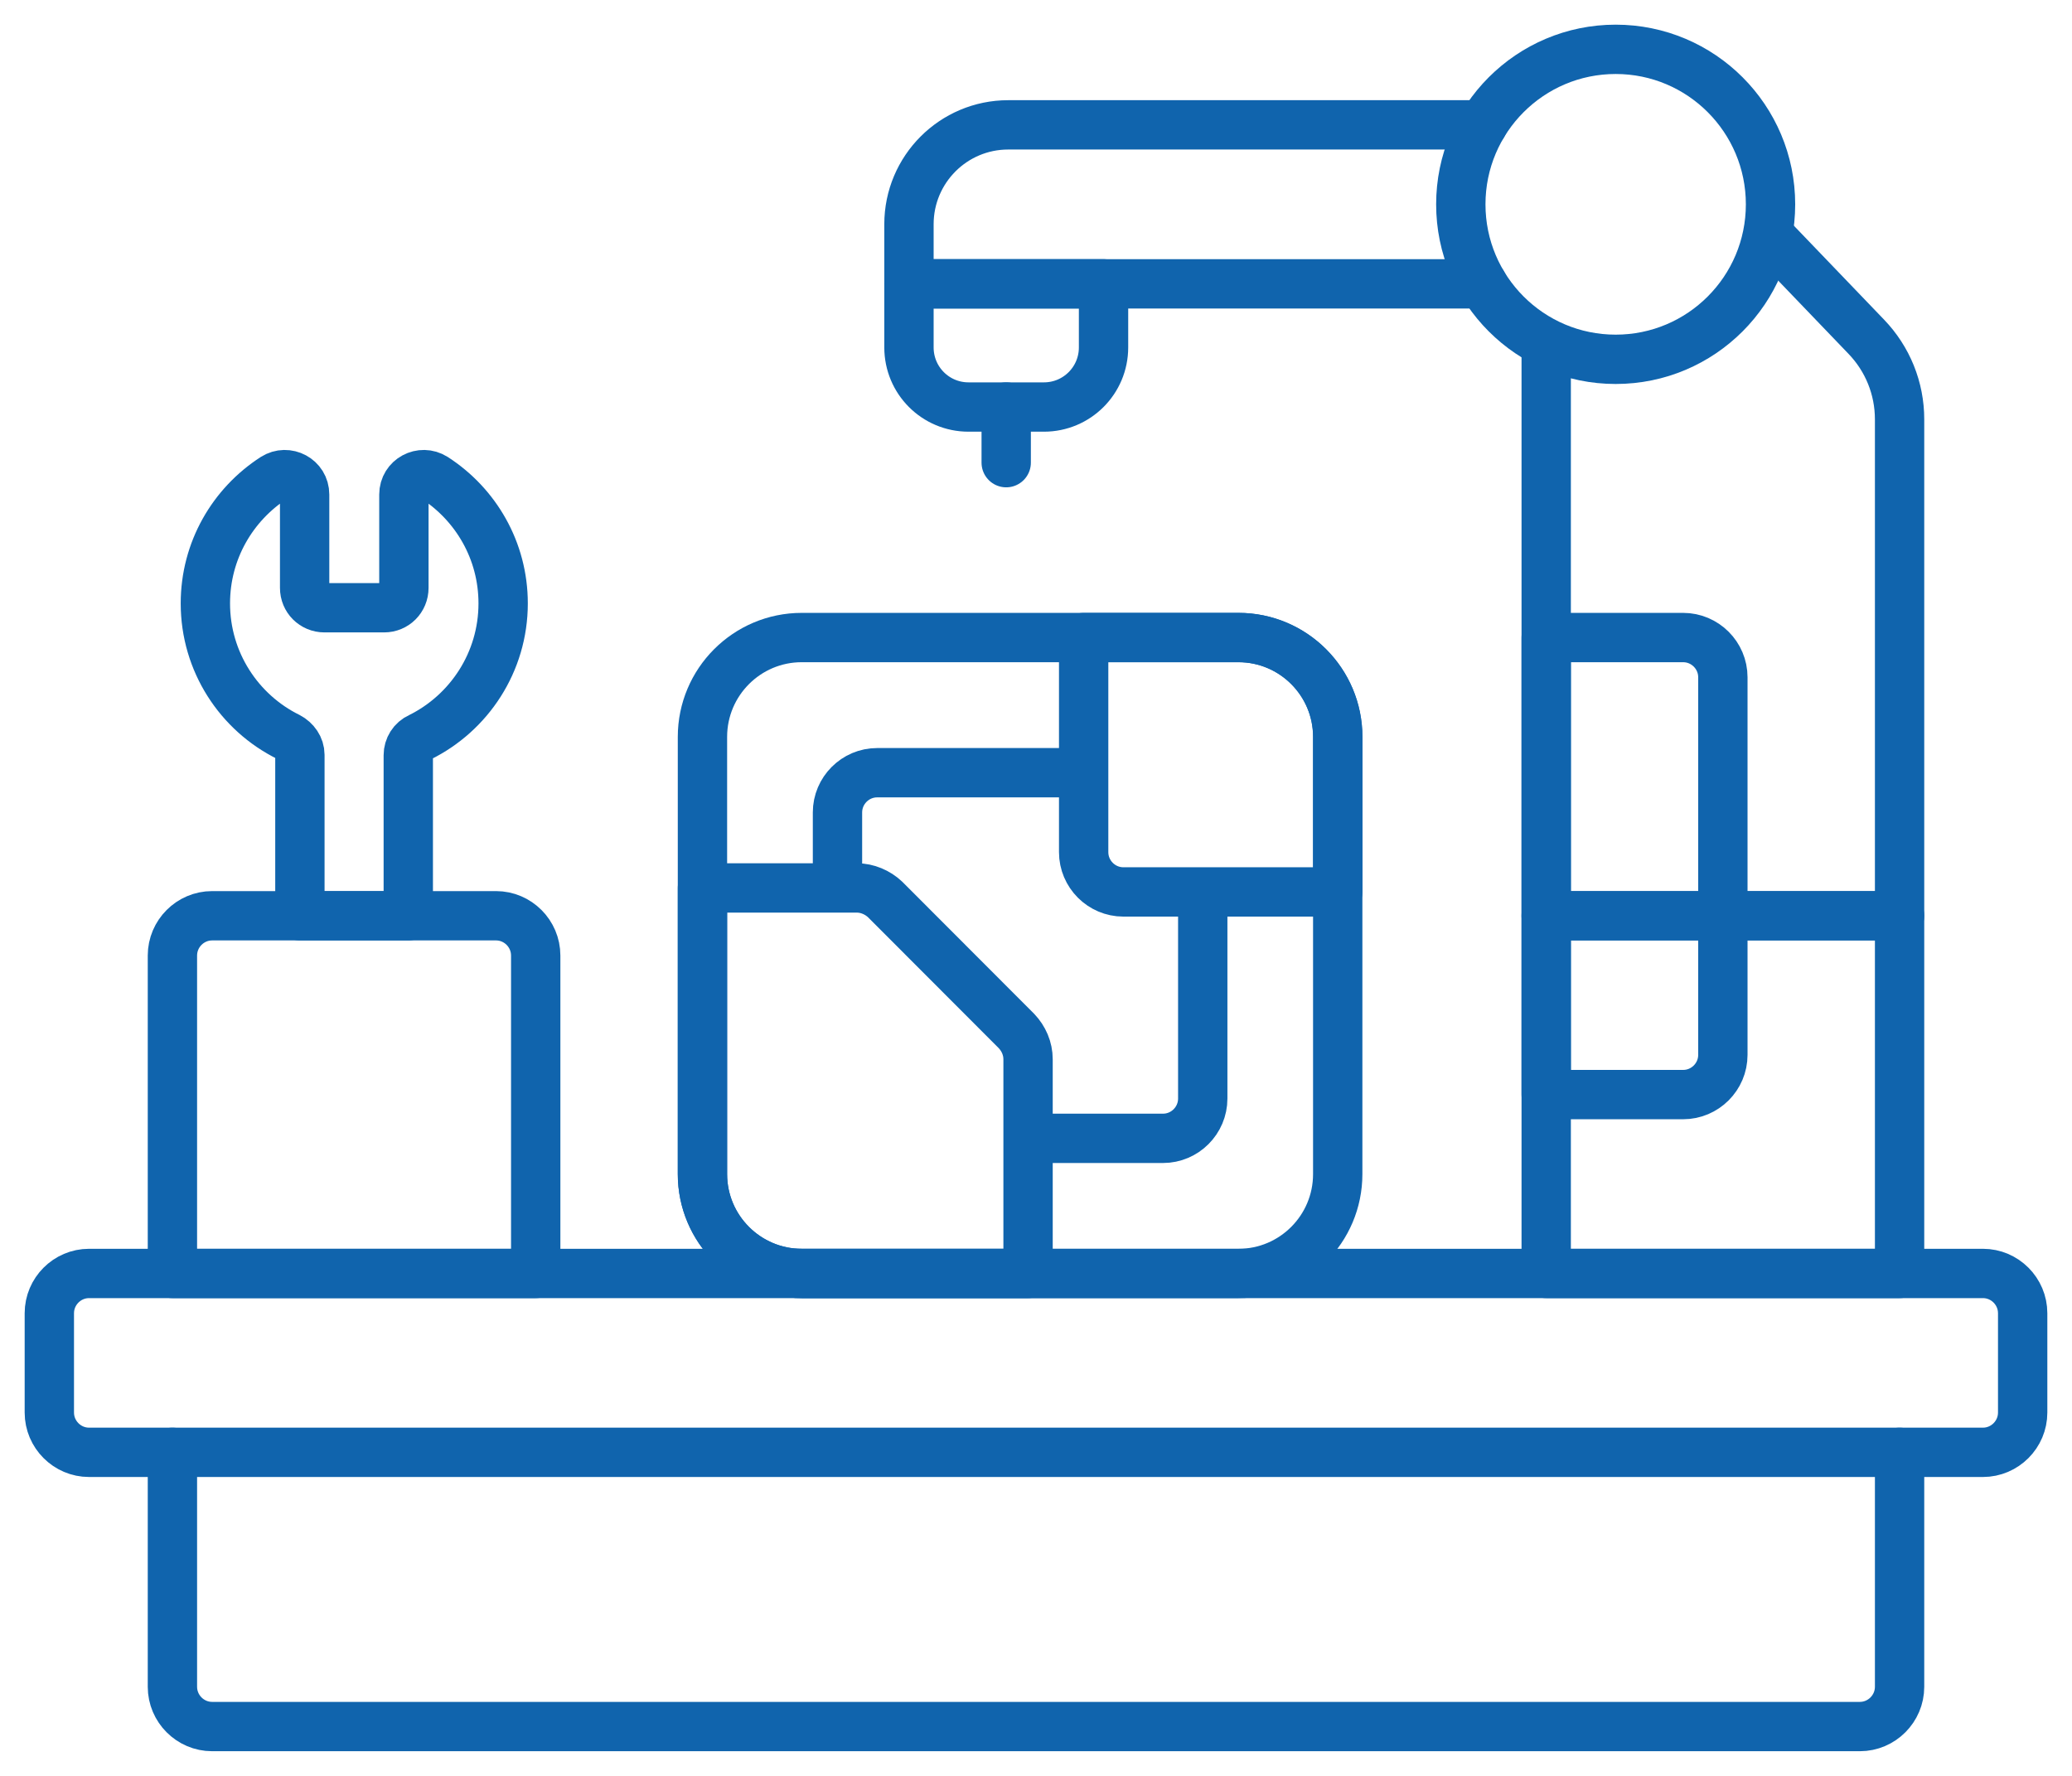
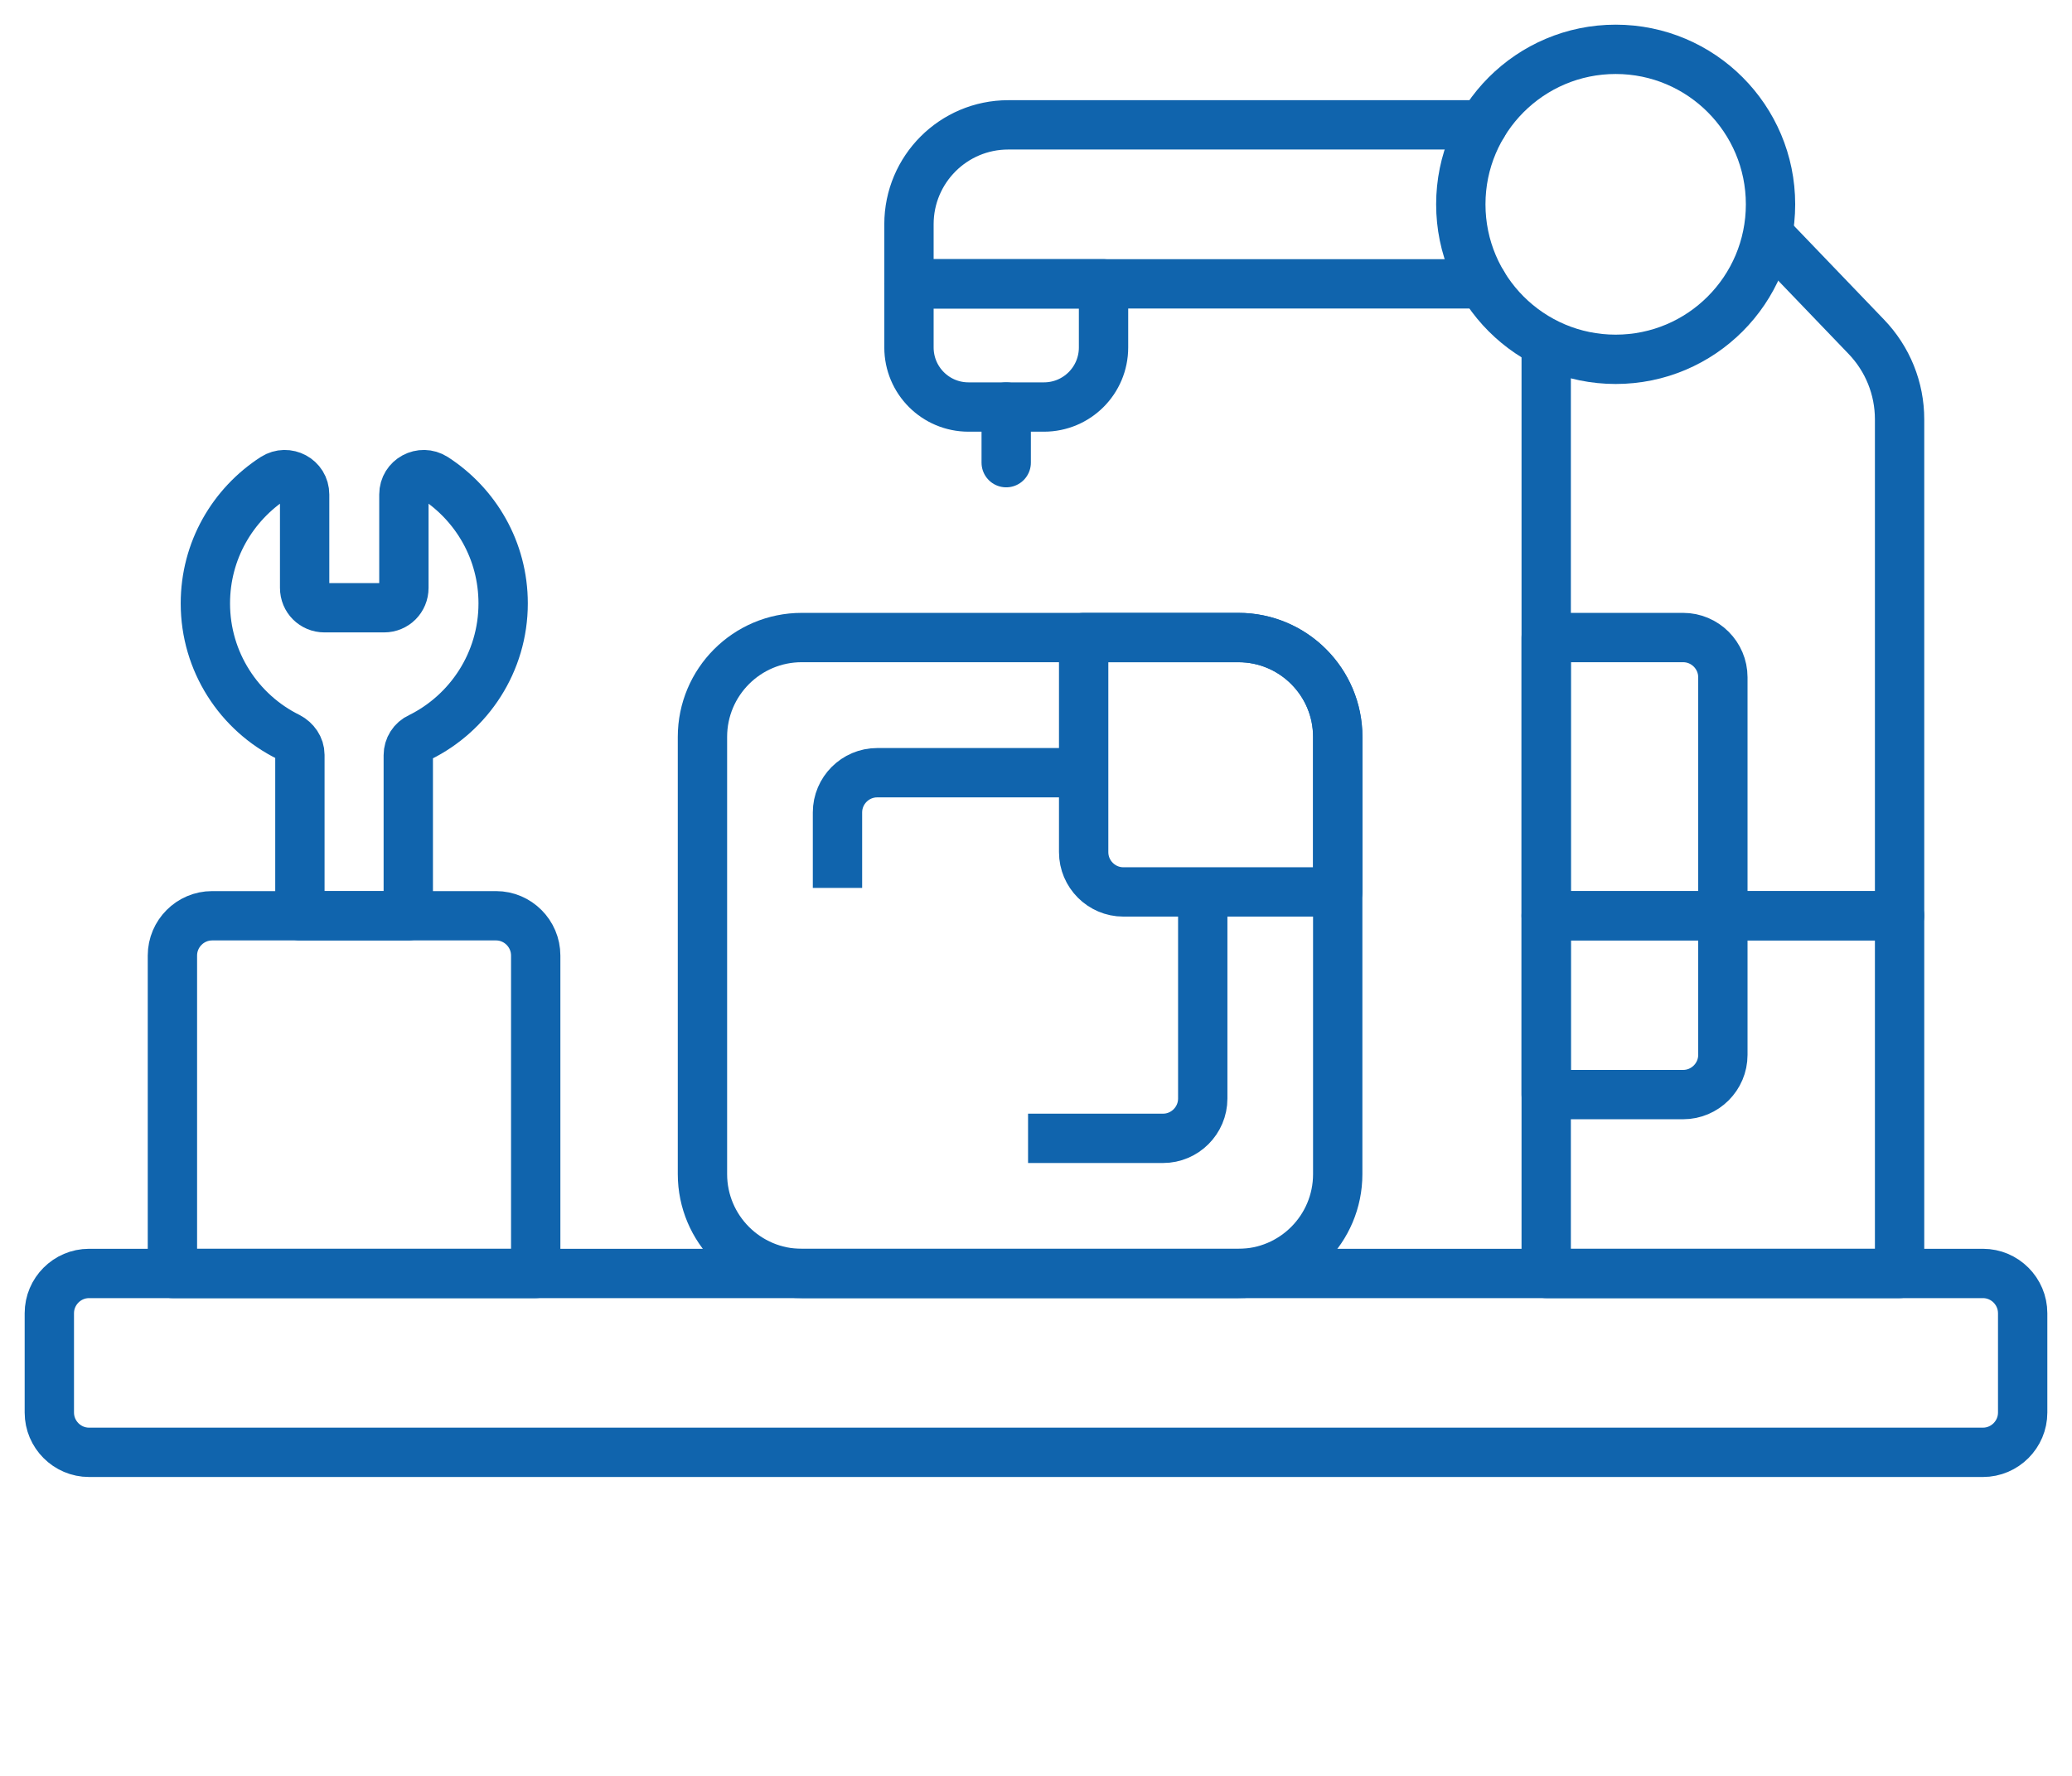
<svg xmlns="http://www.w3.org/2000/svg" width="42" height="36" viewBox="0 0 42 36" fill="none">
  <path d="M5.845 14.939C5.982 15.011 6.079 15.148 6.079 15.301V18.564H8.276V15.309C8.276 15.156 8.364 15.011 8.509 14.947C9.507 14.455 10.199 13.424 10.199 12.232C10.199 11.16 9.644 10.225 8.807 9.685C8.541 9.516 8.187 9.702 8.187 10.024V11.917C8.187 12.143 8.01 12.32 7.785 12.32H6.578C6.352 12.32 6.175 12.143 6.175 11.917V10.024C6.175 9.702 5.821 9.516 5.555 9.685C4.718 10.225 4.163 11.16 4.163 12.232C4.163 13.416 4.847 14.447 5.845 14.939Z" stroke="#1064AD" stroke-miterlimit="10" stroke-linecap="round" stroke-linejoin="round" />
  <path d="M20.396 8.251V9.379" stroke="#1064AD" stroke-miterlimit="10" stroke-linecap="round" stroke-linejoin="round" />
  <path d="M18.425 5.754V7.043C18.425 7.711 18.964 8.251 19.632 8.251H21.161C21.829 8.251 22.369 7.711 22.369 7.043V5.754H18.425Z" stroke="#1064AD" stroke-miterlimit="10" stroke-linecap="round" stroke-linejoin="round" />
  <path d="M30.055 5.754H18.425V4.545C18.425 3.433 19.326 2.531 20.437 2.531H22.771C22.771 2.531 23.592 2.531 24.34 2.531C24.936 2.531 25.588 2.531 25.588 2.531H30.055" stroke="#1064AD" stroke-miterlimit="10" stroke-linecap="round" stroke-linejoin="round" />
  <path d="M31.342 22.189H34.118C34.561 22.189 34.923 21.827 34.923 21.384V13.729C34.923 13.286 34.561 12.924 34.118 12.924H31.342V22.189Z" stroke="#1064AD" stroke-miterlimit="10" stroke-linecap="round" stroke-linejoin="round" />
  <path d="M32.509 29.441H40.195C40.638 29.441 41 29.078 41 28.635V26.621C41 26.178 40.638 25.815 40.195 25.815H1.805C1.362 25.815 1 26.178 1 26.621V28.635C1 29.078 1.362 29.441 1.805 29.441H33.644" stroke="#1064AD" stroke-miterlimit="10" stroke-linecap="round" stroke-linejoin="round" />
-   <path d="M3.495 29.441V34.194C3.495 34.637 3.857 35 4.3 35H37.7C38.143 35 38.505 34.637 38.505 34.194V29.441" stroke="#1064AD" stroke-miterlimit="10" stroke-linecap="round" stroke-linejoin="round" />
  <path d="M32.75 7.284C34.484 7.284 35.889 5.878 35.889 4.142C35.889 2.407 34.484 1 32.75 1C31.017 1 29.611 2.407 29.611 4.142C29.611 5.878 31.017 7.284 32.75 7.284Z" stroke="#1064AD" stroke-miterlimit="10" stroke-linecap="round" stroke-linejoin="round" />
  <path d="M31.342 6.954V18.564H38.505V8.501C38.505 7.872 38.263 7.276 37.829 6.825L35.833 4.746" stroke="#1064AD" stroke-miterlimit="10" stroke-linejoin="round" />
  <path d="M38.505 18.564H31.342V25.815H38.505V18.564Z" stroke="#1064AD" stroke-miterlimit="10" stroke-linejoin="round" />
  <path d="M25.104 25.815H16.251C15.141 25.815 14.239 24.913 14.239 23.801V14.938C14.239 13.826 15.141 12.924 16.251 12.924H25.104C26.215 12.924 27.116 13.826 27.116 14.938V23.801C27.116 24.913 26.215 25.815 25.104 25.815Z" stroke="#1064AD" stroke-miterlimit="10" stroke-linecap="round" stroke-linejoin="round" />
  <path d="M20.839 23.076H23.575C24.018 23.076 24.38 22.713 24.38 22.27V18.081" stroke="#1064AD" stroke-miterlimit="10" stroke-linejoin="round" />
  <path d="M21.965 15.664H17.78C17.338 15.664 16.976 16.026 16.976 16.469V18" stroke="#1064AD" stroke-miterlimit="10" stroke-linejoin="round" />
  <path d="M25.105 12.924H21.966V17.275C21.966 17.718 22.328 18.081 22.771 18.081H27.117V14.938C27.117 13.826 26.215 12.924 25.105 12.924Z" stroke="#1064AD" stroke-miterlimit="10" stroke-linecap="round" stroke-linejoin="round" />
-   <path d="M17.37 18H14.239V23.801C14.239 24.913 15.141 25.815 16.251 25.815H20.839V21.473C20.839 21.255 20.75 21.054 20.605 20.901L17.942 18.234C17.789 18.089 17.579 18 17.37 18Z" stroke="#1064AD" stroke-miterlimit="10" stroke-linecap="round" stroke-linejoin="round" />
  <path d="M3.495 23.398V25.815H10.859V19.37C10.859 18.927 10.497 18.564 10.055 18.564H4.3C3.857 18.564 3.495 18.927 3.495 19.37V23.688" stroke="#1064AD" stroke-miterlimit="10" stroke-linecap="round" stroke-linejoin="round" />
</svg>